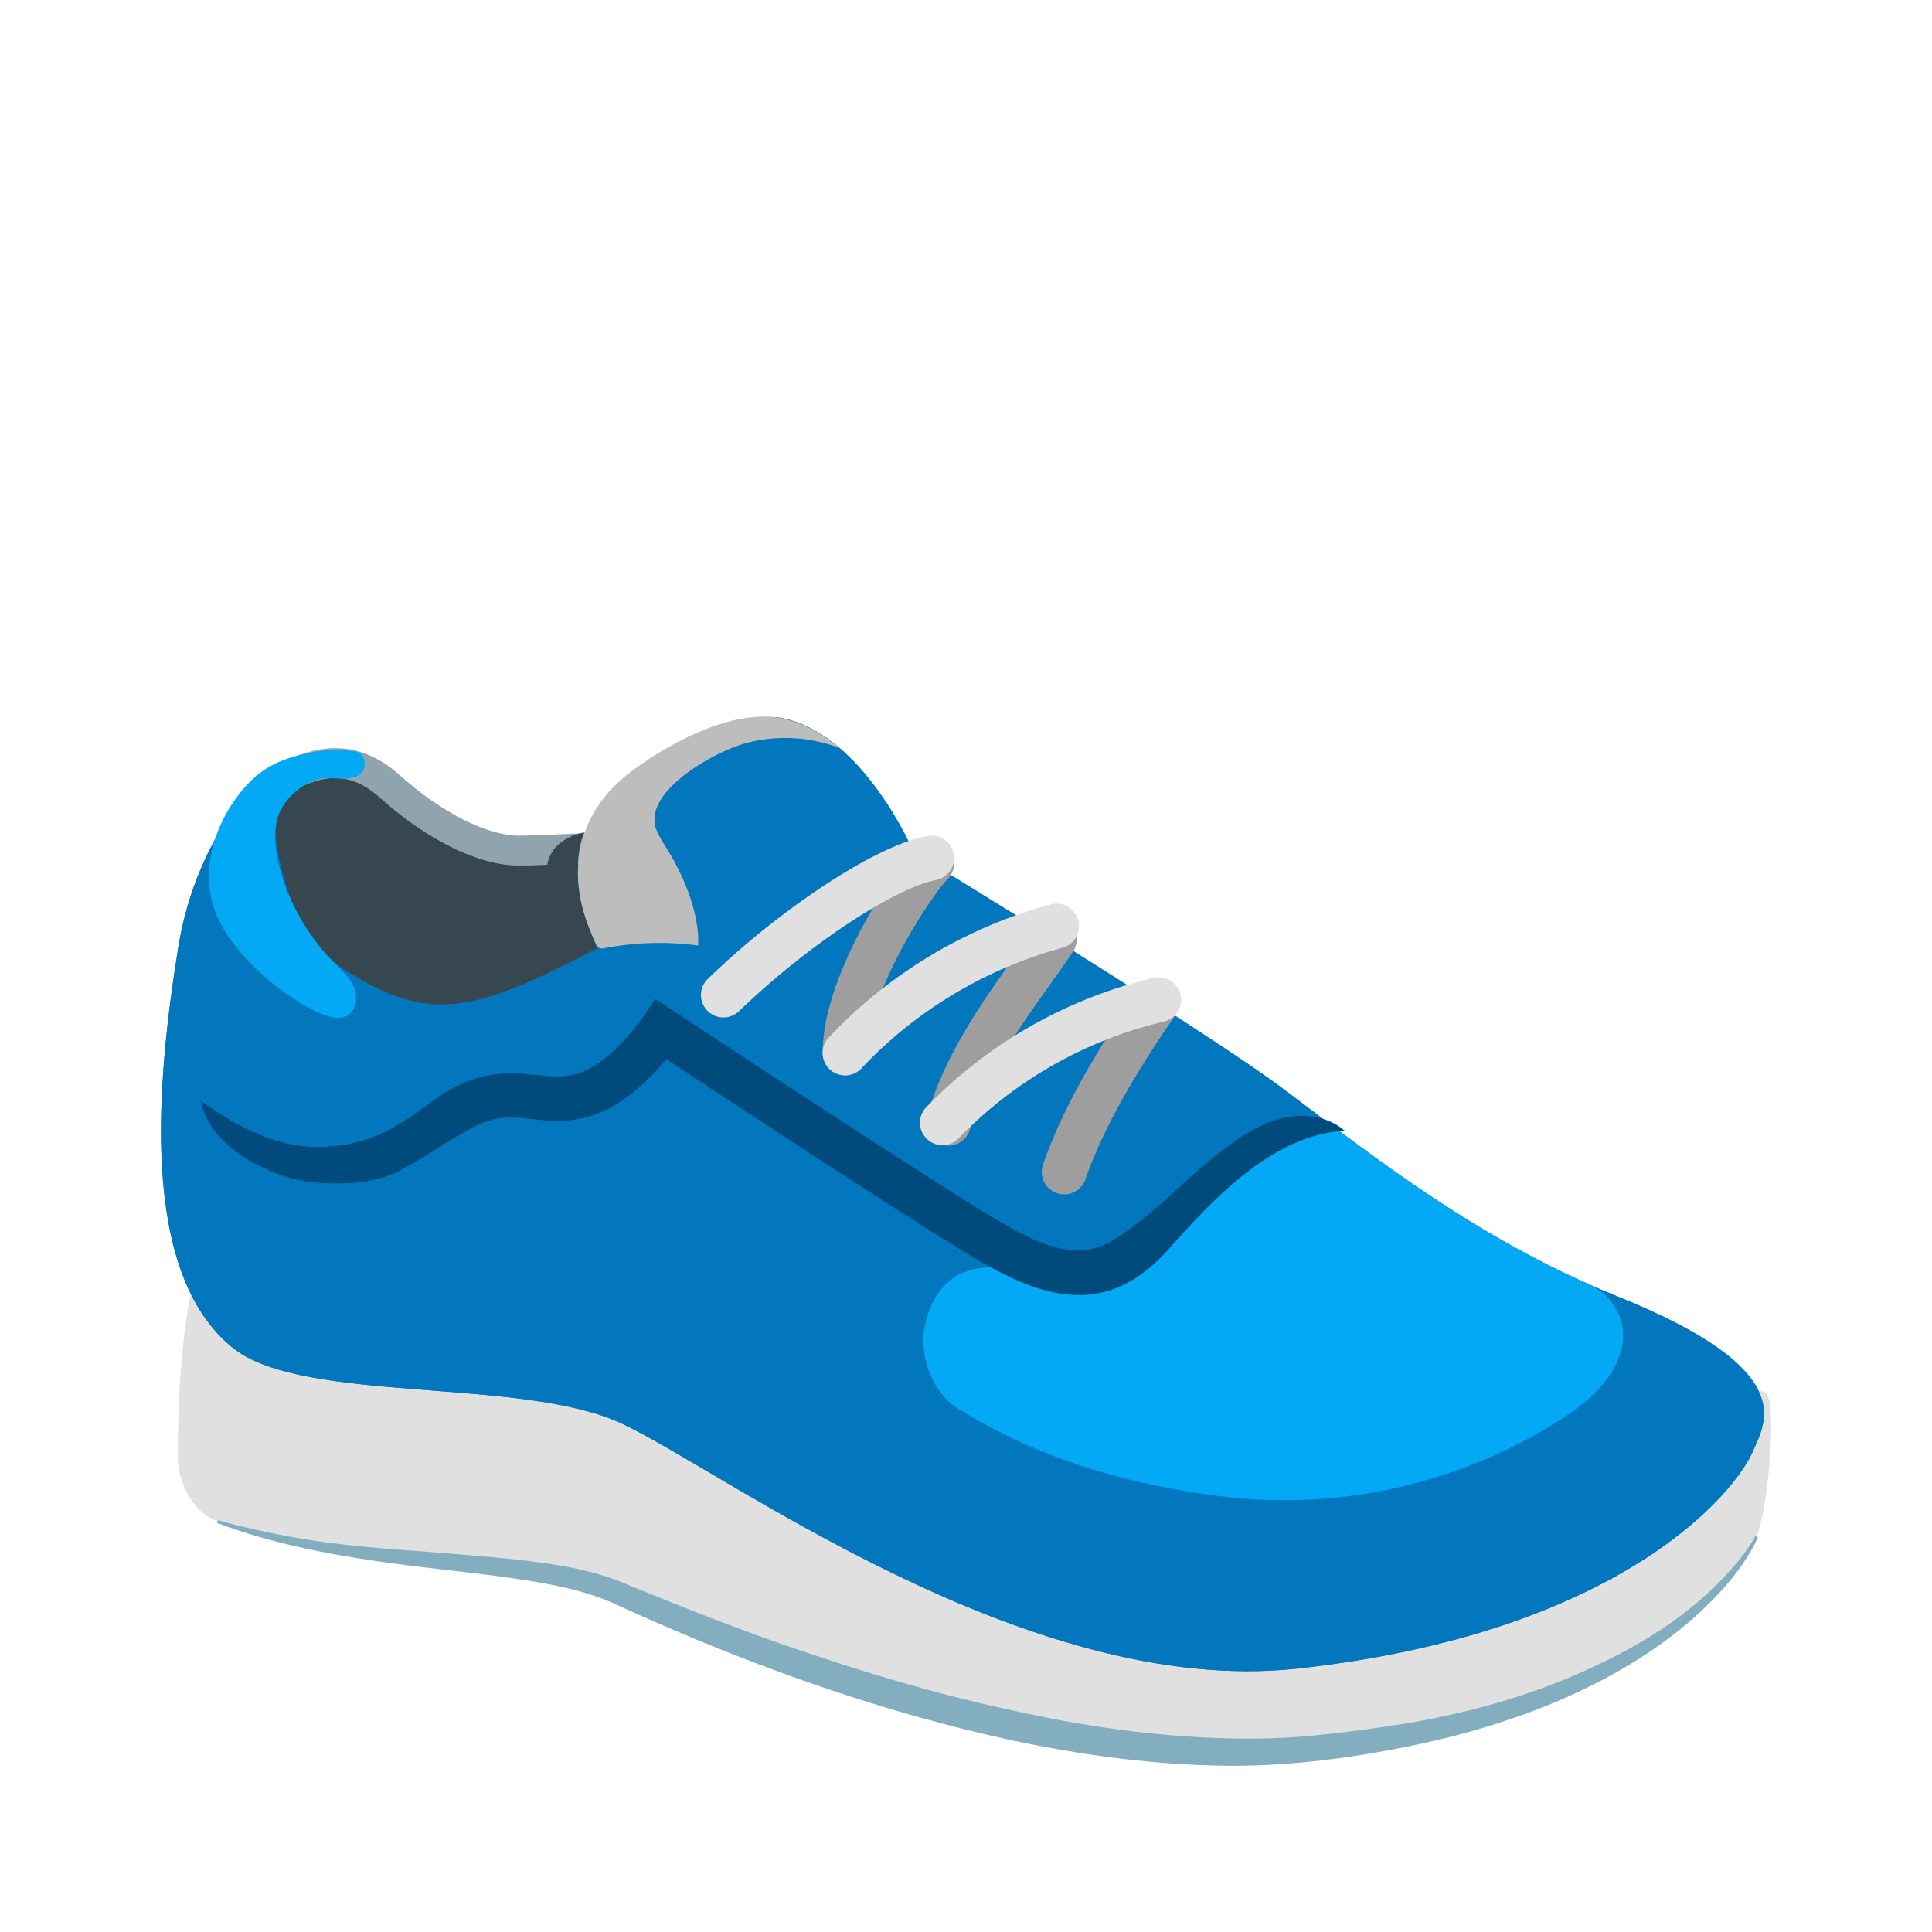
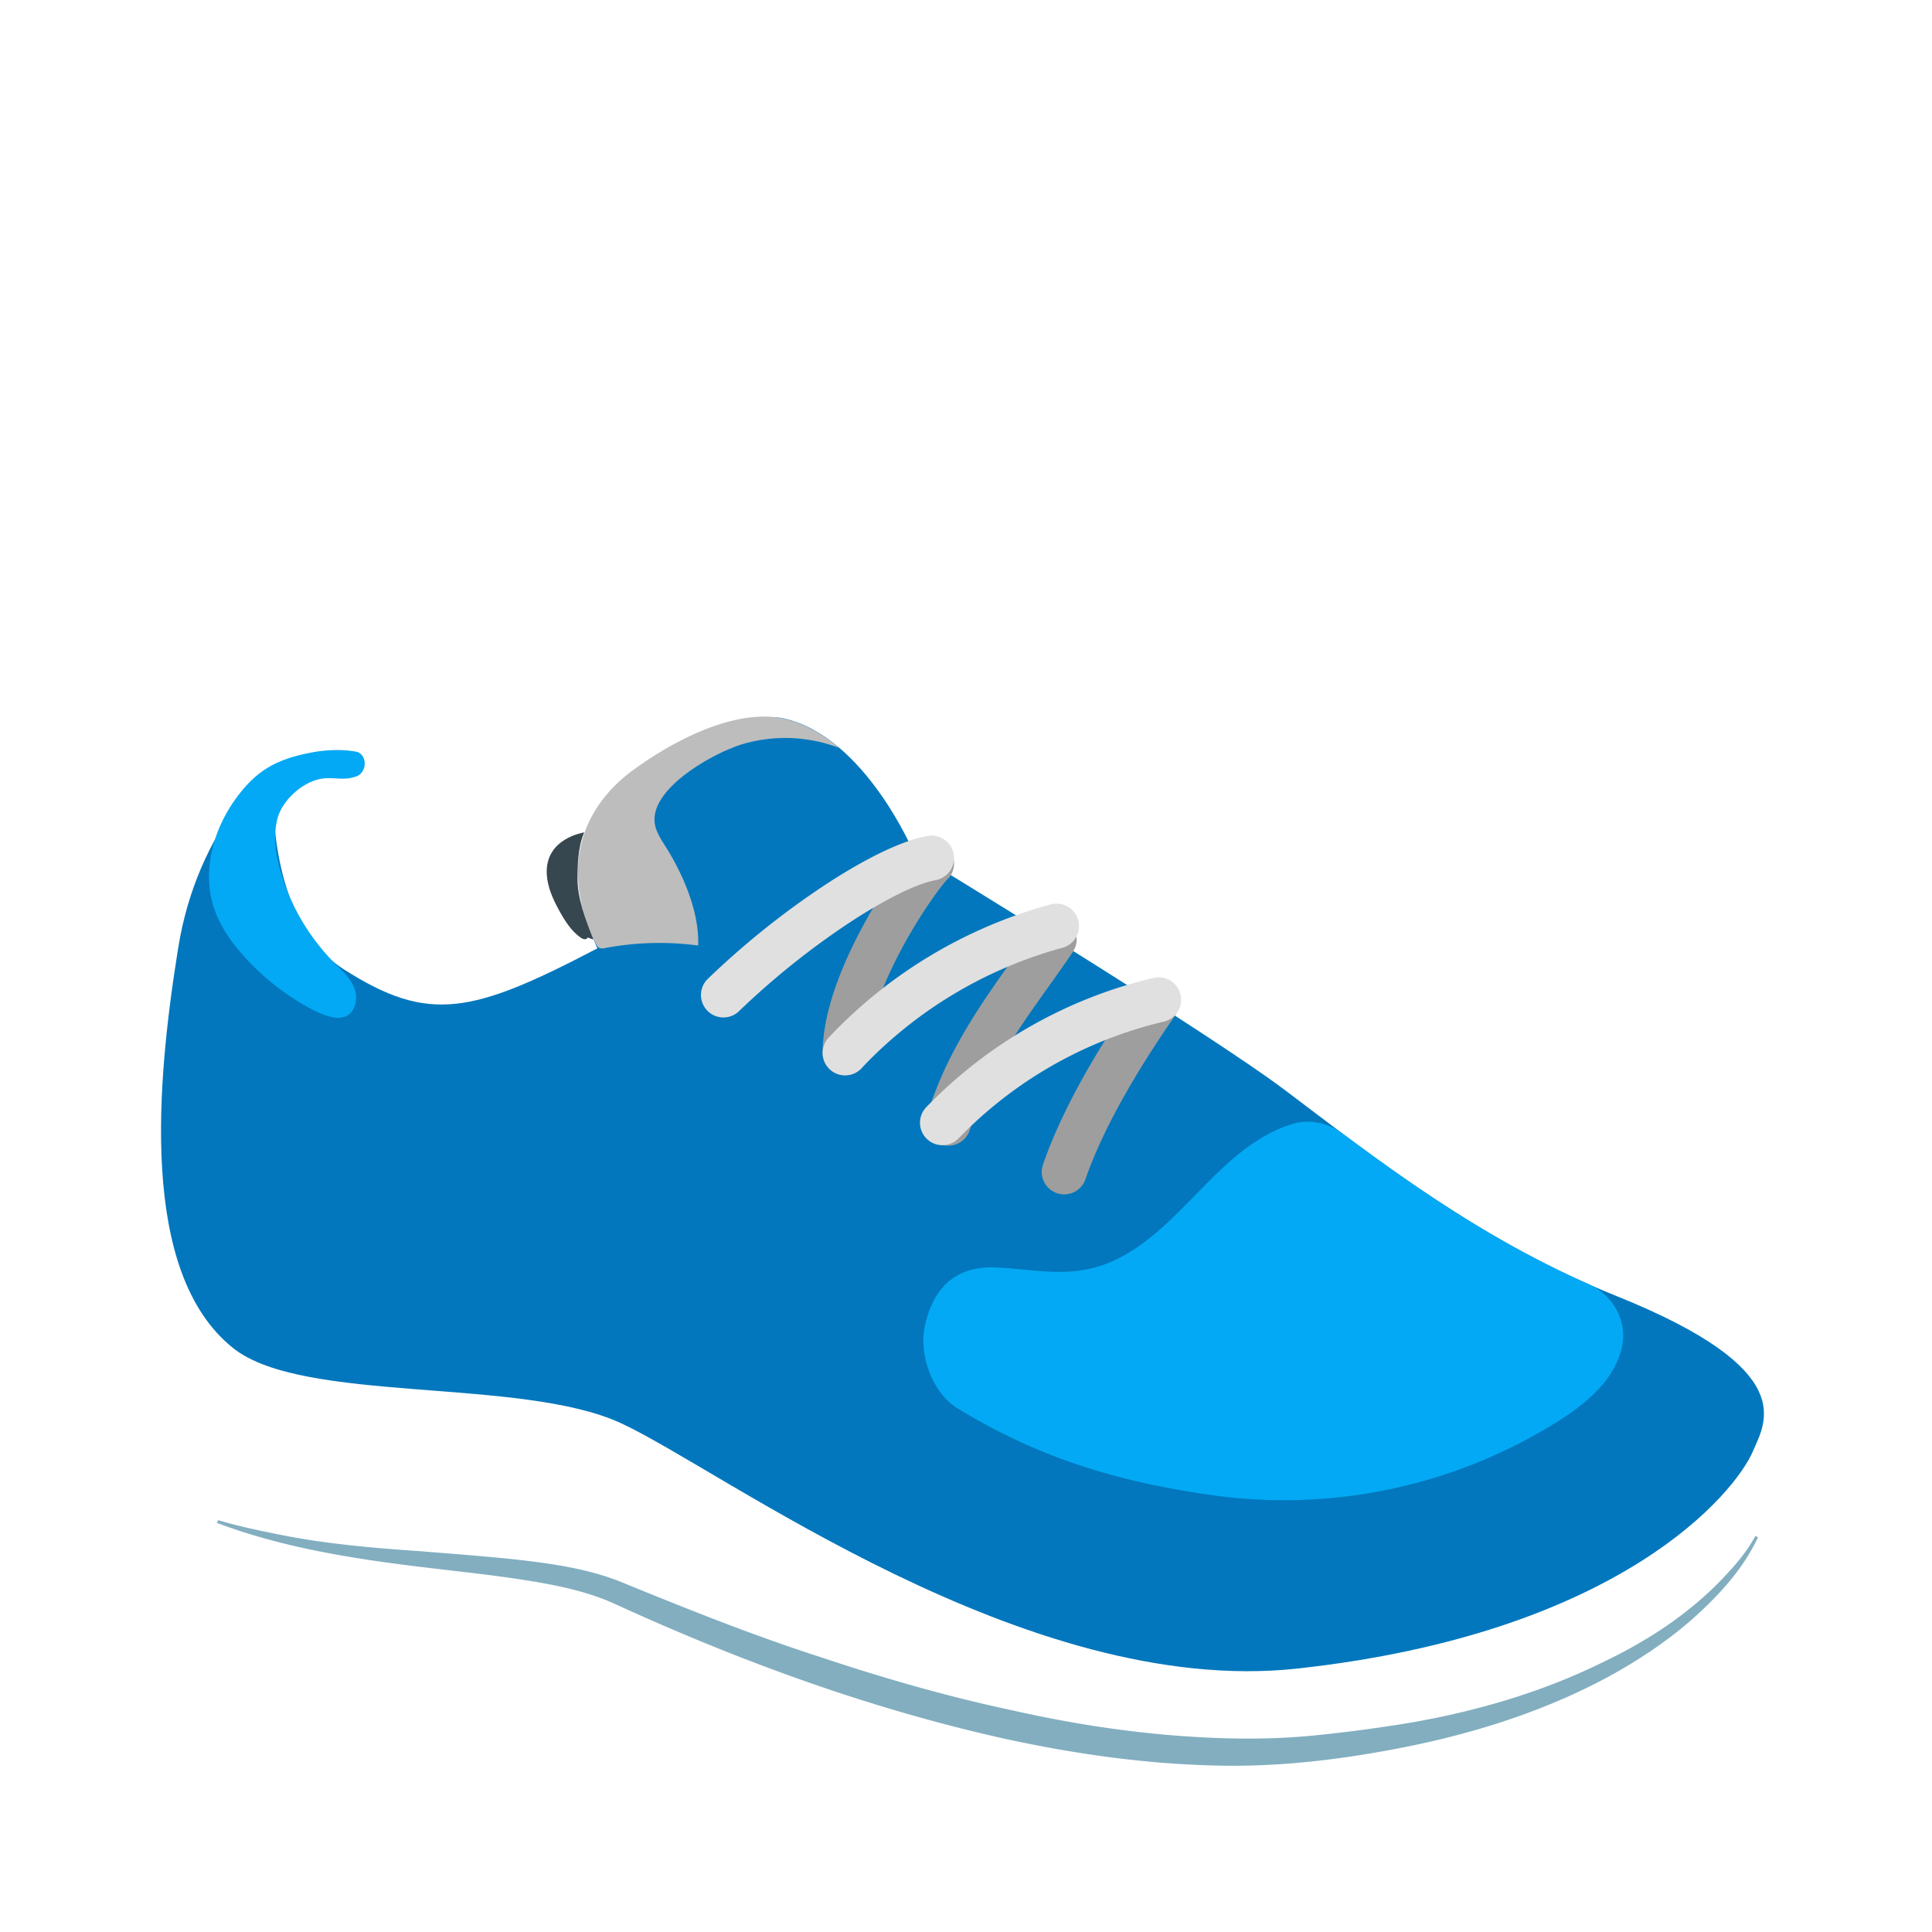
<svg xmlns="http://www.w3.org/2000/svg" width="64" height="64" viewBox="0 0 64 64" fill="none">
-   <path d="M6.498 42.165c-.671 2.23-.604 6.168-.604 6.168 0 .627.395 1.72 1.311 2.067 4.81 1.809 10.29 1.333 13.153 2.644 3.325 1.525 14.1 6.213 23.114 5.222 10.73-1.178 14.135-6.022 14.717-7.373.413-.969.694-4.64.276-4.777-4.56-1.52-21.572 5.226-24.683 2.875-2.672-2.018-26.613-9.057-27.284-6.826" fill="#E0E0E0" />
-   <path d="M14.751 34.686c-.306 0-.617-.004-.942-.022-1.724-.071-3.075-.653-4.017-1.72-1.694-1.92-1.591-4.867-1.57-5.275l.014-.04c.102-.351.405-1.427 1.289-1.894.578-.306 1.098-.453 1.586-.453.636 0 1.223.249 1.796.765 1.462 1.315 3.102 2.133 4.275 2.133.84 0 3.085-.13 4-.187l1.387 4.573c-.703.547-3.12 2.12-7.818 2.12" fill="#37474F" />
-   <path d="M11.106 25.775c.507 0 .987.21 1.462.636 1.574 1.418 3.298 2.262 4.609 2.262.747 0 2.578-.102 3.64-.164l1.168 3.866c-.888.605-3.164 1.809-7.235 1.809-.302 0-.613-.005-.92-.018-1.582-.067-2.813-.586-3.662-1.546-1.51-1.711-1.475-4.36-1.453-4.871.089-.316.351-1.218 1.04-1.578.498-.267.942-.396 1.351-.396m0-.99c-.64 0-1.253.213-1.822.51-1.178.623-1.489 2.076-1.555 2.285 0 0-.627 7.297 6.057 7.577q.498.022.964.022c5.973 0 8.382-2.444 8.382-2.444l-1.59-5.262s-3.325.209-4.36.209-2.56-.76-3.947-2.009c-.724-.644-1.44-.889-2.129-.889" fill="#90A4AE" />
-   <path d="M9.081 25.331s-2.529 1.97-3.182 6.094C5.2 35.786 4.583 42.165 7.73 44.663c2.325 1.844 9.504.95 12.828 2.476 3.325 1.524 13.407 9.12 22.421 8.134 10.73-1.178 14.513-5.845 15.09-7.201.414-.969 1.561-2.69-4.498-5.13-4.462-1.795-7.867-4.458-10.983-6.814-2.672-2.018-12.322-7.894-12.322-7.894s-1.613-3.832-4.293-4.432c-1.76-.395-5.677 1.68-6.37 3.574-.77 2.102.186 4.04.186 4.04-4.151 2.17-5.582 2.494-8.4.694S9.08 25.331 9.08 25.331" fill="#0277BD" />
  <path d="M9.081 25.331s-2.529 1.97-3.182 6.094C5.2 35.786 4.583 42.165 7.73 44.663c2.325 1.844 9.504.95 12.828 2.476 3.325 1.524 13.407 9.12 22.421 8.134 10.73-1.178 14.513-5.845 15.09-7.201.414-.969 1.561-2.69-4.498-5.13-4.462-1.795-7.867-4.458-10.983-6.814-2.672-2.018-12.322-7.894-12.322-7.894s-1.613-3.832-4.293-4.432c-1.76-.395-5.677 1.68-6.37 3.574-.77 2.102.186 4.04.186 4.04-4.151 2.17-5.582 2.494-8.4.694S9.08 25.331 9.08 25.331" fill="#0277BD" />
  <path d="M7.223 50.357c.546.16 1.093.289 1.649.4.55.116 1.106.218 1.662.298 1.116.16 2.24.253 3.37.329 1.128.093 2.262.173 3.409.302 1.138.138 2.338.311 3.48.809 2.085.849 4.174 1.684 6.308 2.373 2.124.711 4.28 1.333 6.458 1.795 2.174.49 4.379.81 6.583.903 1.102.048 2.2.035 3.294-.067a49 49 0 0 0 3.307-.436c2.187-.382 4.338-1.008 6.325-1.986 1-.476 1.965-1.04 2.836-1.733.436-.343.85-.72 1.231-1.13.387-.404.747-.84 1.014-1.332l.089.04c-.49 1.044-1.276 1.902-2.12 2.662-.854.76-1.81 1.395-2.805 1.942-2.005 1.088-4.192 1.804-6.414 2.275-2.223.462-4.499.756-6.779.68-2.276-.062-4.538-.387-6.765-.867-4.445-.982-8.744-2.546-12.873-4.43-1.018-.485-2.142-.694-3.258-.867-1.12-.169-2.25-.284-3.378-.422-2.25-.276-4.517-.64-6.655-1.445z" fill="#82AEC0" />
  <path d="M44.472 37.55c-.48-.355-1.098-.492-1.667-.315a5 5 0 0 0-.369.134c-1.075.444-1.929 1.284-2.742 2.12-.814.83-1.636 1.697-2.676 2.213-1.41.698-2.605.355-4.01.284-1.284-.062-2.084.605-2.373 1.951-.2.938.253 2.205 1.071 2.707 2.805 1.724 5.552 2.493 8.601 2.906a17.06 17.06 0 0 0 11.308-2.47c.943-.596 1.885-1.378 2.116-2.472 0-.004.005-.013.005-.017.173-.845-.312-1.698-1.103-2.05-3.156-1.395-5.778-3.212-8.16-4.99" fill="#03A9F4" />
-   <path d="M35.734 42.9c-1.085 0-2.16-.484-3.205-1.08-1.676-.955-8.42-5.39-10.455-6.732-.471.564-1.267 1.386-2.2 1.768-.88.36-1.61.28-2.254.214s-1.155-.125-1.849.222c-.929.467-1.756 1.116-2.694 1.564-1 .48-2.844.423-3.787.067-2.196-.827-2.533-1.995-2.644-2.458 1.08.765 2.484 1.596 4.053 1.53 2.325-.098 3.17-1.387 4.419-2.014 1.075-.538 1.951-.444 2.658-.369.56.058 1.004.107 1.547-.115.853-.347 1.715-1.423 1.978-1.81l.404-.6.605.4c.089.063 9.05 5.978 10.943 7.058 1.04.596 2.36 1.267 3.516.596 1.32-.765 2.396-2 3.596-2.938.605-.475 1.254-.924 1.996-1.133.742-.205 1.605-.12 2.183.386-2.392.138-4.356 2.263-5.846 3.938-.973 1.098-1.969 1.507-2.964 1.507" fill="#004A7C" />
  <path fill-rule="evenodd" clip-rule="evenodd" d="M38.708 32.649a.744.744 0 0 1 .189 1.035c-1.124 1.627-2.32 3.586-2.94 5.38a.744.744 0 1 1-1.407-.486c.688-1.993 1.98-4.087 3.123-5.74a.744.744 0 0 1 1.035-.19m-3.371-2.152c.341.228.433.69.205 1.032-.26.39-.54.781-.824 1.18-1.007 1.412-2.078 2.914-2.585 4.703a.744.744 0 1 1-1.432-.407c.586-2.065 1.862-3.849 2.885-5.277.261-.366.506-.708.719-1.026a.744.744 0 0 1 1.032-.205m-3.923-2.393a.744.744 0 0 1-.053 1.051l.001-.001q0-.002-.04.044a4 4 0 0 0-.118.142c-.095.12-.215.283-.352.48-.274.395-.604.915-.922 1.497-.654 1.198-1.187 2.534-1.19 3.564a.744.744 0 1 1-1.489-.006c.005-1.423.7-3.037 1.373-4.271a18 18 0 0 1 1.006-1.632c.282-.407.557-.762.733-.921a.744.744 0 0 1 1.051.053" fill="#9E9E9E" />
  <path d="M20.132 31.389a9.7 9.7 0 0 1 2.995-.067c.045-1.071-.47-2.289-1.022-3.187-.133-.217-.284-.43-.369-.67-.444-1.254 1.93-2.543 2.876-2.818a5 5 0 0 1 3.186.129c-.533-.454-1.142-.81-1.817-.965-1.636-.369-3.716.756-4.982 1.68-1.965 1.427-2.338 3.564-1.267 5.76.027.057.062.12.116.146.057.032.128.023.195.01a.4.4 0 0 1 .089-.018" fill="#BDBDBD" />
  <path fill-rule="evenodd" clip-rule="evenodd" d="M31.593 28.292a.744.744 0 0 1-.6.864c-.602.11-1.641.609-2.878 1.424a26 26 0 0 0-3.638 2.92.744.744 0 0 1-1.036-1.068 27.3 27.3 0 0 1 3.855-3.095c1.255-.827 2.51-1.478 3.433-1.645a.744.744 0 0 1 .864.6m4.125 2.192a.744.744 0 0 1-.524.913 14.33 14.33 0 0 0-6.657 3.991.744.744 0 1 1-1.084-1.02 15.8 15.8 0 0 1 7.352-4.408.744.744 0 0 1 .913.524m3.389 2.466c.093.4-.155.8-.556.893a13.9 13.9 0 0 0-6.81 3.88.744.744 0 0 1-1.073-1.03 15.4 15.4 0 0 1 7.544-4.299c.4-.093.8.155.894.555" fill="#E0E0E0" />
  <path d="M19.655 31.113c.014.035-.187-.08-.2-.045-.03.076-.142.045-.209 0-.328-.226-.542-.577-.733-.924-.2-.369-.378-.764-.4-1.182-.067-1.2 1.24-1.387 1.24-1.387-.222.507-.218 1.165-.222 1.502-.01.68.275 1.405.524 2.036" fill="#37474F" />
  <path d="M11.938 25.638a.44.44 0 0 1-.187.098c-.444.138-.742-.027-1.195.08-.596.142-1.223.724-1.37 1.32-.146.595-.044 1.222.13 1.804a7.15 7.15 0 0 0 1.755 2.951c.258.258.542.511.671.853.13.343.027.805-.31.934a.8.8 0 0 1-.44.013c-.263-.053-.512-.173-.748-.302a8.2 8.2 0 0 1-2.11-1.654c-.41-.444-.77-.946-.992-1.506-.506-1.298-.088-2.8.765-3.902.622-.805 1.244-1.165 2.324-1.382.342-.071.982-.16 1.582-.04.271.053.378.489.125.733" fill="#03A9F4" />
</svg>